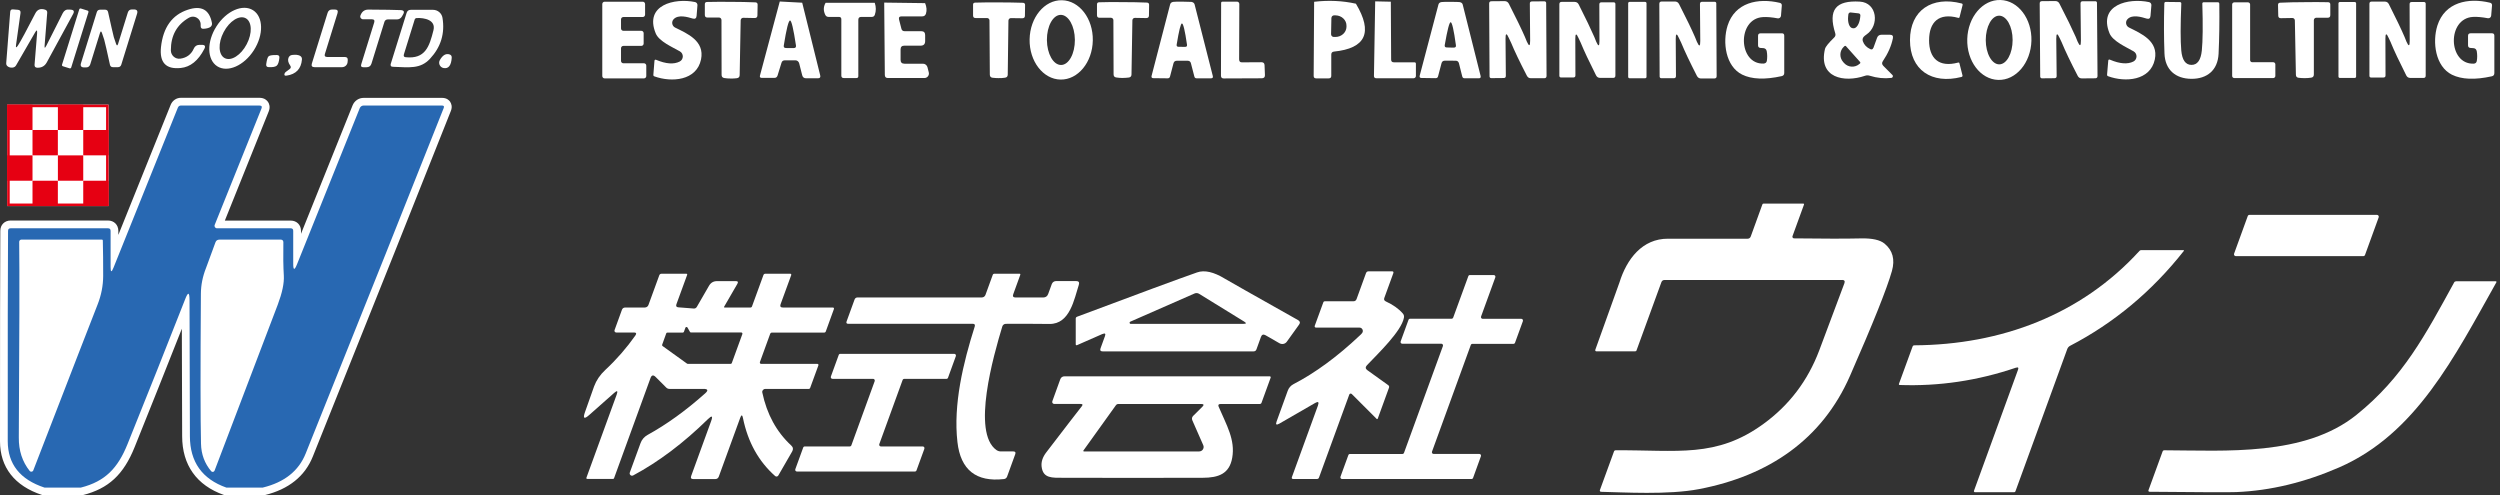
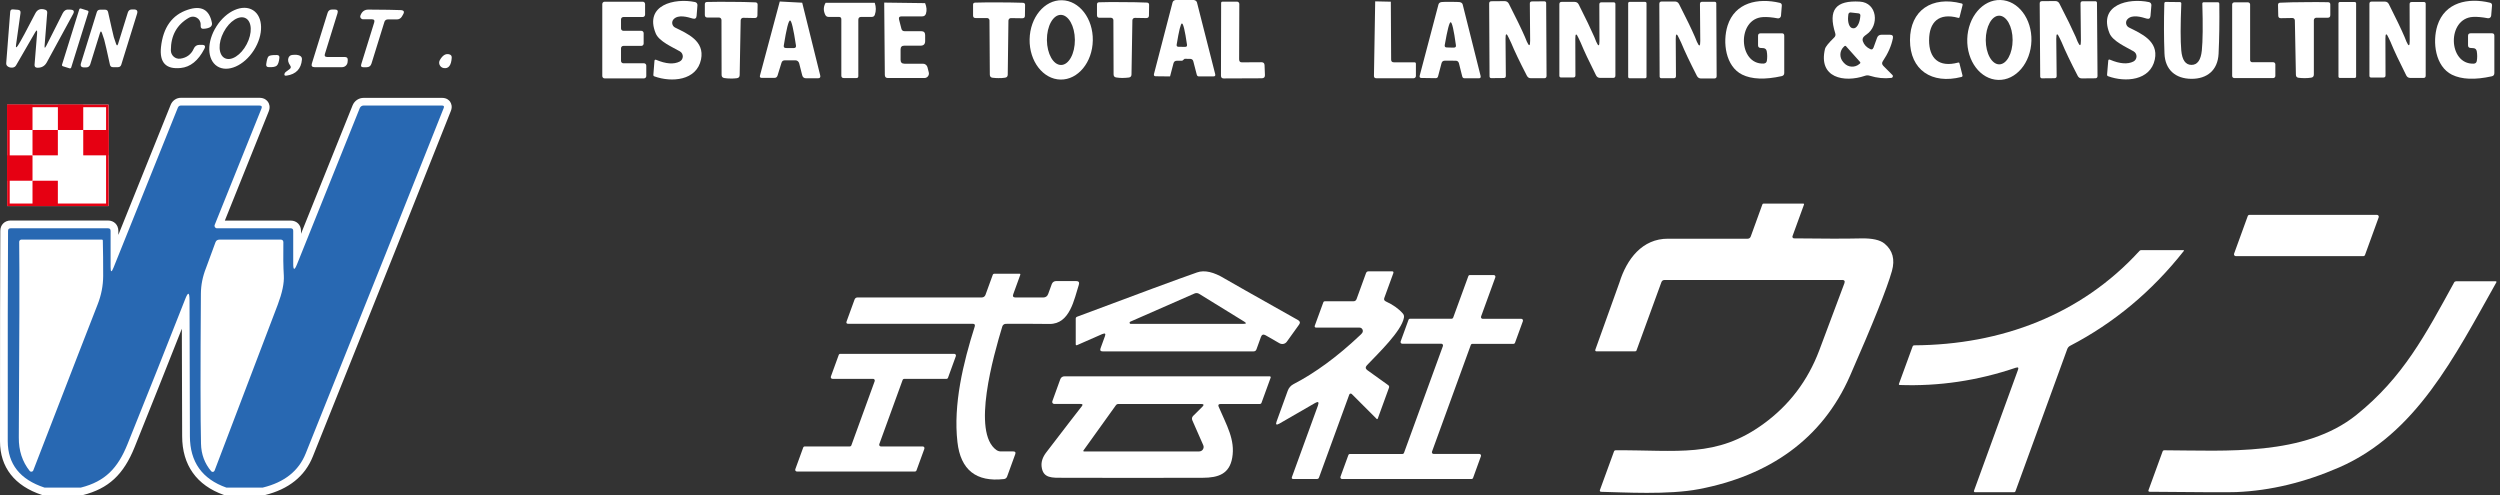
<svg xmlns="http://www.w3.org/2000/svg" id="logo" width="646" height="128" viewBox="0 0 646 128">
  <rect x="0" y="0" width="646" height="128" fill="#333333" stroke="none" />
  <rect width="646" height="128" style="fill:none;" />
  <path d="M476,72.35h-45.87c-.41,0-.69.19-.83.58l-6.42,17.6c-.05.17-.17.25-.35.25h-10.04c-.19,0-.34-.19-.27-.38,4.18-11.61,6.26-17.43,6.26-17.45,1.88-6.02,5.89-11.3,12.54-11.27,2.46.01,9.29.01,20.5.01.44,0,.74-.21.88-.61l3-8.27c.05-.14.16-.21.31-.21h10.2c.22,0,.3.1.22.32l-2.95,8.1c-.1.27.1.57.39.57,7.73.1,13.5.1,17.3.01,2.89-.06,4.92.38,6.1,1.35,2.11,1.75,2.74,4.1,1.9,7.09-1.28,4.52-4.89,13.54-10.82,27.06-7.22,16.49-21.02,25.83-39,29.28-8.01,1.54-19.59.82-25.34.7-.22,0-.38-.22-.3-.43l3.64-9.98c.06-.21.22-.31.44-.32,16.01-.1,25.99,2.06,38.18-6.81,6.67-4.84,11.48-11.18,14.44-19.04,3.92-10.42,6.08-16.18,6.48-17.3.21-.58,0-.87-.61-.87h0Z" style="fill:#fff;" />
  <path d="M614.65,56.17l-3.53,9.71c-.06.18-.25.31-.45.31h-32.93c-.34,0-.57-.34-.45-.65l3.53-9.71c.06-.18.25-.31.45-.31h32.93c.34,0,.57.34.45.65h0Z" style="fill:#fff;" />
  <path d="M520.91,95.01c-9.86,3.35-19.88,4.84-30.05,4.47-.13,0-.22-.14-.18-.27l3.52-9.64c.08-.22.23-.34.47-.34,22.33-.13,43.06-7.83,58.18-24.41.12-.13.27-.19.44-.19h10.91c.1,0,.17.12.1.21-8.23,10.44-18.03,18.61-29.38,24.51-.36.19-.61.48-.75.87l-13.38,36.73c-.05.16-.16.23-.32.23h-10.15c-.18,0-.31-.18-.25-.35l11.38-31.27c.21-.56.03-.74-.53-.54h0Z" style="fill:#fff;" />
  <path d="M340.56,104.77c.32-.89.08-1.11-.75-.63l-9.23,5.33c-.78.44-1.01.25-.7-.58l2.87-7.92c.28-.76.79-1.35,1.51-1.72,5.6-2.9,11.34-7.11,17.17-12.62.27-.25.47-.45.58-.63.38-.58-.04-1.35-.72-1.35h-11.25c-.23,0-.4-.22-.32-.44l2.23-6.1c.06-.17.18-.26.36-.26h7.4c.41,0,.69-.19.83-.58l2.43-6.68c.12-.32.34-.48.69-.48h6.03c.35,0,.45.17.34.49l-2.32,6.37c-.16.43-.03.72.39.92,1.82.84,3.29,1.86,4.36,3.09.3.32.4.71.31,1.14-.65,3.47-6.6,9.16-9.56,12.27-.44.48-.4.91.13,1.28l5.35,3.84c.25.17.32.4.22.69l-2.91,8c-.04.1-.18.14-.27.05l-6.43-6.43c-.21-.21-.56-.13-.65.14l-7.82,21.43c-.09.25-.26.38-.52.38h-6.13c-.35,0-.47-.17-.35-.5l6.73-18.49h0Z" style="fill:#fff;" />
  <path d="M284.88,86.3l-6.6,2.9c-.14.06-.31-.04-.31-.21v-6.65c0-.25.12-.41.35-.5,15.7-5.89,26.04-9.71,31.01-11.45,1.9-.67,4.3-.13,7.18,1.63,1,.6,7.3,4.17,18.92,10.7.5.3.6.67.26,1.15l-3.18,4.43c-.43.6-1.24.76-1.89.4l-3.6-2.07c-.57-.32-.97-.18-1.19.43l-1.16,3.21c-.13.35-.38.53-.75.53h-38.98c-.57,0-.75-.27-.56-.8l1.13-3.11c.25-.67.04-.87-.62-.58M321.33,83.68c.74,0,.8-.19.17-.58l-11.65-7.18c-.36-.22-.8-.25-1.19-.08l-16.61,7.29c-.28.13-.19.56.12.56h29.16Z" style="fill:#fff;" />
-   <path d="M163.8,85.92h-4.57c-.32,0-.54-.32-.43-.62l1.9-5.23c.14-.4.44-.61.88-.61h5.05c.41,0,.79-.26.93-.66l2.8-7.67c.09-.25.31-.4.57-.4h6.38c.25,0,.32.12.23.35l-2.76,7.55c-.17.48,0,.74.5.78l3.95.31c.38.04.65-.12.84-.44l3.13-5.42c.47-.82,1.16-1.22,2.1-1.22h4.84c.53,0,.66.23.4.7l-3.44,5.94c-.05.09.01.19.12.19h6.67c.21,0,.35-.1.43-.3l2.95-8.09c.06-.21.27-.35.49-.35h6.45c.18,0,.3.17.25.34l-2.76,7.55c-.19.56,0,.84.58.84h12.94c.19,0,.34.19.27.38l-2.11,5.82c-.08.19-.22.28-.43.28h-13.47c-.23,0-.39.12-.48.36l-2.64,7.26c-.08.23.09.47.32.47h14.55c.18,0,.31.18.25.36l-2.14,5.85c-.06.17-.18.26-.35.26h-11.25c-.49,0-.87.45-.76.93,1.18,5.59,3.66,10.16,7.48,13.69.49.45.57.97.23,1.55l-3.57,6.19c-.17.3-.57.38-.83.14-4.28-3.79-7.05-8.79-8.31-14.99-.17-.87-.41-.88-.71-.05l-5.53,15.18c-.16.43-.47.65-.92.65h-5.66c-.56,0-.75-.27-.56-.8l5.15-14.16c.5-1.38.23-1.55-.82-.53-6.32,6.2-12.76,11.04-19.32,14.55-.49.27-1.06-.22-.87-.75l2.76-7.56c.32-.92.97-1.68,1.82-2.15,4.94-2.72,9.91-6.3,14.91-10.76.84-.76.7-1.14-.44-1.14h-8.8c-.32,0-.61-.12-.84-.35l-2.73-2.73c-.61-.61-1.05-.5-1.33.28l-9.42,25.88c-.04.12-.13.18-.26.18h-6.6c-.26,0-.35-.12-.26-.36l7.8-21.42c.36-1,.14-1.15-.65-.44l-6.43,5.69c-1.33,1.19-1.7.93-1.1-.76,1.07-3.05,1.85-5.25,2.34-6.61.58-1.57,1.54-2.99,2.9-4.26,2.91-2.7,5.5-5.68,7.77-8.9.36-.52.23-.78-.4-.78M177.65,84.64c-.13-.22-.45-.19-.54.04l-.39,1.07c-.05.12-.16.19-.28.19h-4c-.13,0-.23.08-.28.19l-1.06,2.94c-.05.12,0,.26.1.34l6.34,4.56c.05.03.12.05.17.05h11.1c.13,0,.23-.08.28-.19l2.74-7.52c.06-.19-.08-.4-.28-.4h-13.01c-.1,0-.21-.05-.26-.16l-.63-1.11h0Z" style="fill:#fff;" />
  <path d="M261.83,76c-.22.58-.01.87.6.87h7.13c.63,0,1.07-.3,1.29-.91l.93-2.55c.17-.47.61-.78,1.1-.78h5.2c.66,0,.89.32.69.96-1.2,3.68-2.28,10.19-7.6,10.12-4.59-.05-8.35-.06-11.26-.03-.43,0-.8.28-.92.69-2.26,7.49-7.96,27.41-1.5,31.93.35.23.72.35,1.14.35h3.21c.5,0,.67.23.5.71l-2.11,5.8c-.13.35-.44.6-.82.63-7.18.82-11.2-2.38-12.01-9.56-1.11-9.68,1.48-20.45,4.47-29.86.14-.47-.03-.7-.5-.7h-32.18c-.44,0-.58-.21-.43-.62l2.06-5.66c.12-.32.41-.53.75-.53h32.15c.4,0,.76-.26.91-.63l1.9-5.22c.06-.17.23-.28.43-.28h6.46c.22,0,.28.1.21.31l-1.8,4.96h0Z" style="fill:#fff;" />
  <path d="M393.52,82.97l-2.04,5.6c-.06.17-.22.28-.41.28h-10.6c-.18,0-.35.12-.41.28l-10.03,27.57c-.1.3.1.6.41.6h11.82c.31,0,.52.3.41.6l-2.03,5.6c-.06.17-.23.28-.41.28h-33.44c-.31,0-.52-.31-.41-.6l2.04-5.59c.06-.17.22-.28.41-.28h13.55c.18,0,.35-.12.41-.28l10.06-27.61c.1-.3-.1-.6-.41-.6h-10.1c-.31,0-.52-.3-.41-.6l2.03-5.58c.06-.17.23-.28.41-.28h10.72c.19,0,.35-.12.41-.28l3.92-10.73c.06-.17.22-.28.41-.28h6.15c.31,0,.52.3.41.6l-3.68,10.11c-.1.3.1.6.41.6h9.98c.31,0,.52.3.41.6h0Z" style="fill:#fff;" />
  <path d="M634.65,72.68h10.26c.14,0,.22.14.16.26-10.88,19.36-20.79,39.19-40.64,47.84-8.92,3.88-17.76,6.01-26.52,6.37-1.76.08-9.25.05-22.49-.08-.19,0-.32-.19-.26-.38l3.65-10.02c.08-.22.23-.32.47-.32,15.73.05,36.26,1.62,49.63-9.15,12.08-9.71,17.83-20.71,25.25-34.23.1-.19.27-.28.49-.28h0Z" style="fill:#fff;" />
  <path d="M238.86,115.96l-2.04,5.6c-.06.17-.22.28-.41.28h-30.49c-.31,0-.52-.3-.41-.6l2.04-5.6c.06-.17.22-.28.41-.28h11.62c.18,0,.35-.12.41-.28l6.03-16.59c.1-.3-.1-.6-.41-.6h-10.5c-.31,0-.52-.3-.41-.6l2.03-5.58c.06-.17.23-.28.41-.28h29.44c.31,0,.52.3.41.6l-2.03,5.59c-.06.17-.23.28-.41.28h-10.9c-.18,0-.35.12-.41.28l-6.03,16.58c-.1.3.1.6.41.6h10.82c.31,0,.52.3.41.6h0Z" style="fill:#fff;" />
  <path d="M314.93,105.16c2.04,4.76,4.28,8.49,3.48,13.11-.72,4.19-3.57,5.18-7.64,5.19-12.01.03-24.02.03-36.02,0-2.83-.01-5.24.22-5.6-2.89-.14-1.22.26-2.46,1.23-3.71,5.27-6.87,8.31-10.83,9.14-11.86.34-.41.23-.62-.3-.62h-6.81c-.36,0-.62-.36-.49-.7l2.04-5.64c.19-.53.58-.8,1.14-.8h53.01c.17,0,.28.17.23.34l-2.37,6.51c-.06.18-.25.3-.43.3h-10.12c-.56,0-.72.26-.5.78M308.33,107.45l2.36-2.34c.48-.48.38-.72-.31-.72h-21.38c-.27,0-.48.1-.65.32l-8.4,11.71c-.06.1,0,.23.12.23h29.79c.84,0,1.4-.85,1.06-1.62l-2.81-6.39c-.19-.45-.13-.84.22-1.19h0Z" style="fill:#fff;" />
  <path d="M175.62,15.91c1.06-.54,1.1-2.04.06-2.64-1.81-1.05-5.41-2.56-6.25-4.66-3-7.36,4.92-9.18,10.17-8.08.39.08.65.44.62.83l-.22,2.74c-.05.63-.39.87-1.01.69-1.33-.4-3.71-1.1-4.92.17-.63.67-.44,1.76.39,2.17,3.12,1.54,7.67,3.43,6.69,8.22-1.14,5.51-7.61,5.99-12.04,4.39-.21-.06-.3-.21-.28-.43l.28-3.56c.03-.3.18-.4.47-.28,2.52,1.06,4.53,1.2,6.03.44h0Z" style="fill:#fff;" />
-   <path d="M350.37.96c4.44,7.42,2.55,11.53-5.67,12.37-.47.05-.7.31-.7.78v5.49c0,.43-.22.65-.65.65h-3.27c-.43,0-.63-.22-.63-.65l.12-19.14c3.77-.44,7.36-.27,10.81.5M344.03,4.66l-.08,4.17c-.01.39.3.71.69.72h.35c1.59.04,2.9-1.13,2.94-2.6v-.26c.04-1.48-1.23-2.69-2.81-2.72h-.35c-.4-.03-.72.28-.74.69h0Z" style="fill:#fff;" />
  <path d="M551.25,15.91c1.07-.54,1.11-2.04.08-2.64-1.81-1.06-5.4-2.59-6.24-4.69-2.96-7.38,4.96-9.16,10.21-8.04.39.08.65.43.62.83l-.23,2.74c-.05.63-.39.87-1.01.69-1.33-.41-3.71-1.13-4.92.14-.65.66-.45,1.76.38,2.17,3.11,1.55,7.66,3.47,6.67,8.24-1.16,5.51-7.64,5.97-12.06,4.35-.21-.08-.3-.22-.28-.43l.3-3.56c.03-.31.18-.4.47-.28,2.52,1.07,4.53,1.22,6.03.47h0Z" style="fill:#fff;" />
  <path d="M640.01,15.72c.13-.79.13-1.62-.01-2.46-.09-.5-.38-.78-.88-.82l-.76-.05c-.41-.04-.62-.26-.62-.69v-2.43c0-.45.22-.67.67-.67h5.51c.41,0,.62.21.62.62v9.67c0,.45-.22.74-.67.83-4.35.96-7.78.82-10.28-.41-4.31-2.14-5.11-8.43-3.77-12.7,1.93-6.04,7.93-7.27,13.6-5.91.38.09.54.34.52.71l-.22,2.64c-.04.44-.44.74-.87.66-1.49-.28-2.77-.4-3.84-.34-6.77.4-6.45,12.31.17,12.08.48-.01.75-.26.83-.72h0Z" style="fill:#fff;" />
  <path d="M161.08,7.96h4.63c.34,0,.61.27.61.61v2.68c0,.34-.27.61-.61.61h-4.63c-.34,0-.61.27-.61.61v3.27c0,.34.27.61.61.61h5.31c.34,0,.61.27.61.61v2.69c0,.34-.27.61-.61.61h-10.15c-.34,0-.61-.27-.61-.61V1.05c0-.34.27-.61.61-.61h9.84c.34,0,.61.27.61.61v2.74c0,.34-.27.61-.61.61h-5c-.34,0-.61.27-.61.61v2.34c0,.34.27.61.61.61h0Z" style="fill:#fff;" />
  <path d="M188.81,20.29c-.57,0-1.13-.04-1.64-.12-.48-.08-.71-.35-.71-.83l-.03-14.16c0-.36-.28-.65-.63-.65h-2.98c-.45.01-.69-.22-.69-.67V1.09c0-.38.18-.57.57-.58,1.97-.05,4.05-.05,6.25-.03,2.2,0,4.28.05,6.26.13.38.03.56.22.56.6l-.05,2.78c-.01.45-.25.67-.7.67l-2.98-.06c-.35,0-.63.28-.65.63l-.26,14.16c0,.48-.25.75-.72.82-.53.06-1.06.1-1.6.09h0Z" style="fill:#fff;" />
  <path d="M258.1,20.19c-.57,0-1.11-.04-1.63-.1-.47-.06-.7-.34-.7-.82l-.09-13.99c0-.35-.28-.62-.63-.62h-2.94c-.45.01-.67-.21-.67-.65V1.25c-.03-.36.17-.56.54-.57,1.94-.06,4-.08,6.17-.06,2.17,0,4.23.04,6.19.1.36.03.56.22.54.58l-.04,2.76c0,.44-.22.66-.67.66l-2.94-.04c-.35-.01-.63.27-.65.62l-.18,13.99c-.01.47-.25.74-.72.79-.52.08-1.05.12-1.58.1h0Z" style="fill:#fff;" />
-   <path d="M305.5,15.69c-.75,0-1.23,0-1.44.01-.44.01-.71.23-.83.65l-.89,3.4c-.08.32-.28.49-.62.49l-3.68-.04c-.41,0-.57-.19-.47-.6l4.8-18.49c.1-.35.38-.56.82-.63.22-.04,1.01-.05,2.34-.05,1.33.01,2.11.03,2.33.06.44.08.71.28.82.63l4.71,18.52c.1.4-.05.6-.47.6h-3.68c-.34.01-.54-.14-.62-.48l-.88-3.4c-.1-.43-.39-.65-.83-.66-.19,0-.67-.01-1.42-.01M305.37,12.11h.87c.38,0,.53-.19.48-.56-.53-3.66-.97-5.49-1.31-5.49-.31,0-.76,1.81-1.36,5.46-.06.36.09.56.47.57.25.01.54.01.85.01h0Z" style="fill:#fff;" />
+   <path d="M305.5,15.69c-.75,0-1.23,0-1.44.01-.44.01-.71.23-.83.65l-.89,3.4l-3.68-.04c-.41,0-.57-.19-.47-.6l4.8-18.49c.1-.35.38-.56.82-.63.22-.04,1.01-.05,2.34-.05,1.33.01,2.11.03,2.33.06.44.08.71.28.82.63l4.71,18.52c.1.4-.05.6-.47.6h-3.68c-.34.01-.54-.14-.62-.48l-.88-3.4c-.1-.43-.39-.65-.83-.66-.19,0-.67-.01-1.42-.01M305.37,12.11h.87c.38,0,.53-.19.48-.56-.53-3.66-.97-5.49-1.31-5.49-.31,0-.76,1.81-1.36,5.46-.06.36.09.56.47.57.25.01.54.01.85.01h0Z" style="fill:#fff;" />
  <path d="M320.2,15.39c0,.49.25.74.74.72l5.02-.03c.52,0,.79.26.8.78l.1,2.55c.01.54-.25.8-.79.82l-9.88.04c-.47,0-.69-.25-.69-.72l.04-18.77c0-.23.13-.35.36-.35h3.78c.31.01.56.28.56.61l-.05,14.35h0Z" style="fill:#fff;" />
  <path d="M355.35.35l4.04.09.08,14.96c0,.47.23.7.7.7h5.32c.25,0,.38.13.38.38v3.16c0,.32-.27.58-.6.58h-9.62c-.43,0-.63-.21-.62-.63l.32-19.23h0Z" style="fill:#fff;" />
  <path d="M390.46,11.03c-.36-.76-.56-1.18-.58-1.22-.58-1.33-.87-1.26-.85.23l.08,9.56c0,.38-.18.56-.54.56l-3.26.03c-.22,0-.41-.19-.41-.43l-.1-18.83c-.01-.4.19-.61.58-.61l3.4-.03c.5,0,.87.22,1.1.66,1.86,3.65,3.25,6.5,4.14,8.54.32.78.49,1.18.5,1.22.6,1.35.88,1.27.87-.22l-.08-9.56c-.01-.38.18-.56.54-.56l3.25-.03c.23,0,.43.19.43.43l.1,18.83c0,.4-.19.61-.58.61h-3.42c-.49.03-.85-.19-1.09-.65-1.88-3.64-3.24-6.48-4.08-8.54h0Z" style="fill:#fff;" />
  <path d="M532.79,11.04c-.38-.76-.57-1.18-.58-1.22-.6-1.33-.88-1.27-.87.23l.1,9.6c0,.36-.18.56-.56.56l-3.26.03c-.23,0-.41-.19-.43-.43l-.13-18.9c-.01-.4.19-.61.58-.61l3.43-.03c.49,0,.87.22,1.09.66,1.89,3.65,3.27,6.51,4.18,8.55.32.78.49,1.19.5,1.23.6,1.35.88,1.27.87-.23l-.1-9.59c0-.38.18-.56.56-.57h3.26c.23-.03.43.17.43.4l.14,18.9c0,.4-.19.61-.6.61l-3.42.03c-.5.01-.87-.21-1.1-.66-1.89-3.65-3.25-6.51-4.1-8.57h0Z" style="fill:#fff;" />
  <path d="M617.8,11.01c-.35-.76-.54-1.15-.56-1.19-.58-1.33-.87-1.26-.85.22l.03,9.45c0,.36-.18.54-.54.54h-3.21c-.23.01-.41-.18-.41-.41V1.01c-.01-.4.18-.6.57-.6h3.38c.49,0,.85.22,1.07.66,1.82,3.61,3.18,6.42,4.05,8.45.31.76.48,1.18.49,1.22.58,1.32.87,1.26.85-.22l-.03-9.46c0-.36.18-.54.54-.54h3.21c.23,0,.41.18.41.41v18.61c.01.4-.18.6-.57.6h-3.38c-.49,0-.85-.21-1.07-.65-1.82-3.61-3.16-6.45-3.99-8.48h0Z" style="fill:#fff;" />
  <path d="M484.09,12.37l.94-2.59c.19-.53.57-.8,1.14-.8h2.2c.63,0,.88.31.75.93-.4,1.97-1.27,3.93-2.59,5.89-.3.44-.25.85.13,1.23l2.33,2.34c.27.26.12.71-.26.76-1.81.22-3.69.04-5.63-.57-.4-.12-.8-.12-1.2.03-5.4,1.84-12.1.53-10.32-6.95.14-.56.93-1.54,2.38-2.95.31-.3.4-.66.27-1.09-1.92-6.11.17-8.54,6.35-8.18,4.52.26,5.11,6.2,1.73,8.49-.31.21-.54.4-.7.57-.31.35-.39.74-.25,1.18.32.92.96,1.59,1.93,2.04.38.17.63.05.78-.34M480.23,3.45l-2.03-.23c-.28-.03-.54.18-.58.48l-.06.54c-.17,1.59.34,2.95,1.13,3.04l.21.03c.8.09,1.58-1.13,1.76-2.72l.06-.56c.03-.3-.18-.56-.48-.58M480.63,16l-3.62-4.06c-.1-.12-.28-.12-.4-.01l-.12.1c-1.16,1.04-1.26,2.82-.22,3.99l.23.26c1.04,1.16,2.82,1.27,3.99.23l.12-.1c.12-.1.13-.28.03-.4h0Z" style="fill:#fff;" />
  <path d="M498.47,10.38c0,4.66,2.48,7.13,7.51,5.79.18-.05.3.01.34.19l.78,3.09c.06.23-.03.38-.27.44-7.65,1.95-13.3-1.8-13.29-9.53.01-7.71,5.68-11.45,13.33-9.47.23.05.32.21.26.44l-.78,3.09c-.05.18-.17.25-.35.19-5.01-1.37-7.51,1.09-7.52,5.76h0Z" style="fill:#fff;" />
  <path d="M516.34,20.65c-4.58-.13-8.16-4.85-8-10.56.16-5.7,4-10.23,8.58-10.09,4.58.13,8.16,4.85,8,10.56-.17,5.7-4,10.23-8.58,10.09M516.6,16.63c1.92,0,3.46-2.82,3.46-6.3s-1.57-6.28-3.48-6.28-3.46,2.82-3.46,6.3,1.57,6.28,3.48,6.28h0Z" style="fill:#fff;" />
  <path d="M201.49.39l5.8.31,4.65,18.77c.13.5-.06.76-.6.76h-3.05c-.53,0-.87-.26-1-.78l-.78-3.08c-.12-.45-.5-.78-.94-.78h-2.78c-.44,0-.72.21-.85.62l-1.02,3.31c-.13.4-.4.61-.83.61h-3.22c-.44,0-.61-.21-.49-.63L201.49.39M204.11,12.42h1.01c.44-.01.62-.23.56-.66-.65-4.31-1.16-6.46-1.53-6.46-.39,0-.93,2.15-1.62,6.45-.08.43.12.65.56.66.3.01.63.01,1.02.01h0Z" style="fill:#fff;" />
  <path d="M226.04.75c.36,1.05.36,2.08.01,3.08-.13.36-.39.54-.78.54h-2.73c-.5,0-.75.25-.75.75v14.55c0,.34-.17.5-.5.5h-3.24c-.43,0-.65-.21-.65-.63V4.98c0-.4-.21-.61-.61-.61h-2.68c-.41,0-.71-.19-.88-.57-.5-1.06-.47-2.08.1-3.07h12.7Z" style="fill:#fff;" />
  <path d="M274.04,20.56c-4.51-.08-8.09-4.74-7.99-10.39.1-5.66,3.83-10.19,8.34-10.11,4.51.08,8.09,4.74,7.99,10.39-.1,5.66-3.83,10.19-8.34,10.11M274.18,16.79c2-.01,3.59-2.92,3.57-6.5-.03-3.57-1.66-6.46-3.66-6.45-2,.01-3.59,2.92-3.57,6.5.03,3.57,1.66,6.46,3.66,6.45h0Z" style="fill:#fff;" />
  <path d="M566.26,16.77c1.54.01,2.43-1.23,2.69-3.7.25-2.5.3-6.55.13-12.14-.01-.19.14-.35.34-.35h3.64c.27,0,.4.14.41.41.06,4.59,0,8.9-.19,12.93-.22,4.22-2.95,6.47-7.03,6.45-4.09-.03-6.79-2.32-6.95-6.54-.16-4.03-.17-8.33-.04-12.93.01-.27.16-.41.41-.4l3.64.04c.19,0,.35.17.34.35-.23,5.59-.23,9.64-.01,12.14.22,2.48,1.1,3.73,2.63,3.74h0Z" style="fill:#fff;" />
  <path d="M587.95,16.63v3c0,.3-.25.54-.54.54h-10.08c-.3,0-.54-.25-.54-.54V1.15c0-.3.25-.54.54-.54h3.56c.3,0,.54.25.54.54v14.39c0,.3.25.54.54.54h5.44c.3,0,.54.25.54.54h0Z" style="fill:#fff;" />
  <path d="M455.73,16.42c.47-.03.75-.26.83-.72.12-.79.12-1.6-.03-2.45-.09-.5-.38-.76-.88-.82l-.75-.04c-.41-.04-.62-.27-.62-.69v-2.42c-.01-.45.21-.67.66-.67h5.49c.41-.01.61.19.62.61v9.62c.01.45-.21.72-.65.83-4.32.96-7.74.83-10.22-.39-4.3-2.12-5.11-8.37-3.78-12.63,1.9-6.02,7.88-7.25,13.52-5.91.36.1.53.34.5.71l-.21,2.63c-.04.43-.44.74-.87.66-1.48-.28-2.76-.39-3.82-.32-6.73.41-6.38,12.26.19,12.01h0Z" style="fill:#fff;" />
  <path d="M239.04.8c.41.97.49,1.88.23,2.72-.16.48-.48.71-.97.71h-5.32c-.58,0-.8.28-.66.84l.6,2.34c.1.43.38.65.83.65h4.3c.67,0,1.01.34,1.01,1.01v1.54c0,.79-.39,1.19-1.18,1.19h-4.21c-.63,0-.96.32-.96.96v2.7c0,.66.34,1,1,1h4.79c.54,0,1.02.38,1.16.91l.34,1.35c.18.74-.38,1.44-1.13,1.44h-9.44c-.52,0-.78-.26-.79-.79l-.16-18.7,10.55.14h0Z" style="fill:#fff;" />
  <path d="M290.08,20.15c-.57-.01-1.11-.05-1.63-.13-.47-.06-.7-.34-.7-.8l-.05-14c0-.35-.28-.63-.63-.63h-2.94c-.45.01-.67-.22-.67-.66V1.16c-.01-.36.18-.56.54-.57,1.95-.06,4.03-.08,6.2-.04,2.16,0,4.23.04,6.17.12.38.03.57.22.56.58l-.04,2.76c-.01.44-.23.66-.69.66l-2.94-.05c-.35,0-.65.27-.65.62l-.23,14c0,.48-.25.74-.72.8-.52.06-1.04.1-1.58.1h0Z" style="fill:#fff;" />
  <path d="M374.83.48c1.33,0,2.11.03,2.33.06.44.08.71.28.8.63l4.63,18.46c.09.4-.06.6-.47.6h-3.66c-.34,0-.54-.17-.62-.49l-.85-3.39c-.12-.43-.39-.65-.83-.66-.19-.01-.67-.01-1.42-.01-.75-.01-1.22-.01-1.42,0-.43.01-.71.22-.83.65l-.89,3.38c-.08.32-.28.49-.62.49l-3.66-.05c-.41,0-.57-.21-.47-.6l4.85-18.4c.1-.34.36-.56.8-.62.23-.04,1.01-.05,2.33-.04M374.76,12.29c.35,0,.66.01.93.01.4-.01.58-.21.52-.61-.54-3.96-1-5.94-1.36-5.95-.34,0-.84,1.97-1.53,5.9-.06.4.1.61.5.62.27.01.58.03.93.03h0Z" style="fill:#fff;" />
  <path d="M411.97,9.55c.31.78.47,1.18.49,1.22.57,1.32.85,1.24.84-.22l-.03-9.41c0-.36.18-.54.54-.54h3.2c.23,0,.41.18.41.41v18.52c0,.4-.19.6-.58.6h-3.35c-.49,0-.85-.22-1.07-.66-1.81-3.59-3.13-6.39-3.96-8.43-.35-.75-.54-1.15-.56-1.19-.57-1.32-.85-1.24-.84.22l.03,9.41c0,.36-.18.54-.54.54h-3.2c-.23,0-.41-.18-.41-.41V1.09c0-.4.19-.6.58-.6h3.35c.49,0,.84.22,1.06.65,1.82,3.6,3.17,6.41,4.04,8.41h0Z" style="fill:#fff;" />
  <path d="M425.46,19.87c0,.19-.16.35-.35.35h-4.04c-.19,0-.35-.16-.35-.35V.84c0-.19.16-.35.35-.35h4.04c.19,0,.35.16.35.35v19.03h0Z" style="fill:#fff;" />
  <path d="M434.44,11.08c-.38-.76-.56-1.16-.58-1.2-.58-1.35-.87-1.27-.85.22l.06,9.55c0,.36-.18.56-.54.56h-3.25c-.23.01-.41-.17-.43-.4l-.08-18.81c0-.4.19-.6.6-.61h3.39c.5-.01.87.21,1.1.65,1.86,3.64,3.24,6.48,4.12,8.52.32.79.49,1.19.5,1.23.6,1.35.88,1.27.87-.22l-.08-9.55c0-.36.18-.56.56-.56h3.25c.23-.01.41.17.41.4l.09,18.81c0,.4-.19.6-.6.61h-3.4c-.49.01-.85-.21-1.09-.65-1.86-3.64-3.21-6.48-4.05-8.54h0Z" style="fill:#fff;" />
  <path d="M595.38.56c2.19-.04,4.25-.03,6.2.01.38.01.57.21.57.58v2.76c0,.45-.22.67-.67.67h-2.95c-.35,0-.63.28-.63.63v14.04c0,.48-.23.75-.71.82-.52.08-1.06.12-1.62.12-.54.01-1.07-.03-1.6-.09-.47-.05-.71-.32-.71-.8l-.27-14.03c-.01-.35-.3-.63-.65-.62l-2.95.05c-.45.01-.69-.21-.69-.66l-.06-2.76c0-.38.18-.57.56-.58,1.95-.09,4.03-.14,6.2-.14h0Z" style="fill:#fff;" />
  <path d="M608.82,19.79c0,.19-.16.35-.35.35h-3.86c-.19,0-.35-.16-.35-.35V.87c0-.19.16-.35.35-.35h3.86c.19,0,.35.16.35.35v18.92h0Z" style="fill:#fff;" />
  <path d="M51.85,6.31c0-1.54-1.66-2.5-2.99-1.75-3.16,1.8-4.72,4.62-4.71,8.46.01,1.31,1.15,2.32,2.45,2.14,1.64-.23,2.81-1.1,3.47-2.59.28-.66.79-.98,1.5-.98h.6c.79,0,1,.35.63,1.05-1.57,3.04-3.61,4.69-6.11,4.93-3.82.39-5.51-1.41-5.09-5.41.56-5.09,2.87-8.3,6.92-9.64,3.52-1.18,5.6-.03,6.25,3.44.09.44-.14.89-.54,1.1-.43.22-.98.35-1.66.38-.48.03-.72-.21-.72-.69v-.44h0Z" style="fill:#fff;" />
  <path d="M56.14,17.13c-2.67-1.7-2.76-6.33-.2-10.33,2.55-4,6.8-5.85,9.46-4.15,2.67,1.7,2.76,6.33.2,10.33-2.55,4-6.8,5.85-9.46,4.15M58.07,15.02c1.65.86,4.19-.75,5.68-3.6,1.5-2.85,1.37-5.86-.28-6.72-1.65-.86-4.19.75-5.68,3.6-1.5,2.85-1.37,5.86.28,6.72h0Z" style="fill:#fff;" />
  <path d="M11.94,11.87l4.27-8.46c.35-.69.88-1.01,1.62-.94.12.01.27.01.47.03.76.05.97.41.6,1.1-1.13,2.1-3.39,6.28-6.82,12.53-.52.94-1.33,1.4-2.43,1.37-.52-.01-.76-.28-.72-.79l.66-8.13c.06-.87-.12-.92-.54-.17l-4.88,8.45c-.22.38-.54.57-.97.61-.43.03-.79-.05-1.11-.25-.35-.22-.52-.53-.48-.93L2.64,3.04c.04-.44.27-.65.71-.61l1.28.1c.52.04.74.32.67.84l-1.15,8.19c-.12.82.06.87.53.13.74-1.16,2.21-3.91,4.44-8.22.52-1.02,1.36-1.35,2.54-.97.4.13.58.4.54.82l-.67,8.43c-.06.72.08.76.4.12h0Z" style="fill:#fff;" />
  <path d="M18.4,17.44c-.05.18-.24.28-.42.22l-1.73-.54c-.18-.05-.28-.24-.22-.42l4.45-14.28c.05-.18.24-.28.42-.22l1.73.54c.18.05.28.24.22.42l-4.45,14.28h0Z" style="fill:#fff;" />
  <path d="M29.41,9.6c.05.21.26.79.58,1.73.19.52.36.52.53-.01l2.51-8.09c.17-.53.52-.79,1.07-.79h.5c.78,0,1.05.38.82,1.11l-4.08,13.16c-.14.43-.44.65-.89.65h-1.24c-.44,0-.71-.21-.8-.63-.72-3.37-1.23-5.51-1.48-6.47-.05-.22-.25-.79-.58-1.73-.18-.52-.36-.52-.52.01l-2.51,8.09c-.17.52-.53.79-1.07.79h-.5c-.78,0-1.05-.38-.82-1.11l4.08-13.16c.13-.44.43-.65.89-.65h1.24c.44,0,.7.21.79.63.74,3.35,1.23,5.51,1.48,6.47h0Z" style="fill:#fff;" />
  <path d="M84.52,14.73h4.59c.54,0,.79.27.75.82l-.04.49c-.06.75-.69,1.32-1.44,1.32h-7.08c-.67,0-.91-.32-.71-.96l4.06-13.07c.18-.58.57-.87,1.18-.87h.69c.66,0,.89.31.7.94l-3.27,10.56c-.16.5.04.76.57.76h0Z" style="fill:#fff;" />
  <path d="M96.06,4.98h-2.26c-.49,0-.84-.49-.67-.96.38-1.04,1.06-1.55,2.07-1.54,4.1.03,6.89.06,8.33.13.84.04,1.05.41.62,1.14l-.3.52c-.26.47-.76.75-1.29.75h-2.38c-.39,0-.72.25-.84.61l-3.34,10.77c-.19.66-.63.98-1.32.98h-.75c-.56,0-.75-.26-.58-.79l3.34-10.77c.18-.56-.03-.84-.62-.84h0Z" style="fill:#fff;" />
-   <path d="M100.99,16.44l4.08-13.11c.17-.53.52-.79,1.07-.79h5.77c1.2,0,2.24.88,2.43,2.07.66,4.03-.41,7.56-3.24,10.59-2.5,2.67-5.29,2.21-9.54,2.06-.54-.01-.74-.28-.58-.82M107.14,5.1l-2.77,8.93c-.14.47.01.72.49.76,5.02.5,6.08-2.73,7.14-6.95.69-2.72-2.39-3.27-4.31-3.18-.28.01-.47.17-.56.44h0Z" style="fill:#fff;" />
  <path d="M71.51,16.97c-.35.3-1.04.43-2.07.38-.5-.01-.72-.27-.65-.78.16-1.13.36-1.8.63-2.03.27-.23.97-.34,2.1-.32.5,0,.74.25.67.75-.1,1.04-.34,1.7-.69,2.01h0Z" style="fill:#fff;" />
  <path d="M74.98,16.93c-.52-.75-.66-1.41-.44-1.98.17-.44.49-.69.96-.75.84-.1,1.49-.04,1.95.18.43.21.61.54.57,1.02-.21,2.39-1.53,3.78-3.95,4.14-.54.09-.71-.13-.49-.66.06-.14.47-.48,1.22-1,.38-.26.44-.58.18-.96h0Z" style="fill:#fff;" />
  <path d="M116.73,14.87c-.12,2.04-.83,2.95-2.11,2.71-.94-.17-1.44-1.23-.96-2.06.74-1.29,1.58-1.77,2.52-1.45.38.13.56.4.54.8h0Z" style="fill:#fff;" />
  <path d="M26.27,61.91H5.54c-.32,0-.6.27-.58.61.1,7.53.06,24.38-.1,50.54-.03,3.38.91,6.25,2.81,8.63.26.32.78.25.93-.14,10.03-25.92,15.56-40.21,16.61-42.84.96-2.42,1.44-4.89,1.45-7.42.01-3.38-.03-6.41-.09-9.1,0-.19-.09-.28-.28-.28M73.21,62.52c.01-.32-.26-.6-.6-.6h-15.92c-.5,0-.85.23-1.02.71-1.28,3.53-2.1,5.75-2.43,6.61-.87,2.19-1.32,4.41-1.33,6.67-.13,19.48-.12,32.4.03,38.76.06,2.72.94,5.09,2.63,7.09.25.3.72.22.87-.14,2.92-7.65,8.37-21.94,16.33-42.89,1.15-3.05,1.68-5.55,1.57-7.51-.14-2.24-.18-5.15-.12-8.71h0Z" style="fill:none; stroke:#fff; stroke-miterlimit:10;" />
  <path d="M67.95,126h-9.44c-6.28-2.21-9.42-6.63-9.44-13.27-.04-11.08-.06-22.83-.1-35.24-.01-2.03-.38-2.1-1.11-.21-4.76,12.13-9.73,24.63-14.91,37.48-2.5,6.21-5.77,9.64-12.05,11.23h-9.41c-6.32-2.08-9.47-6.07-9.49-11.97-.01-26.03.01-44.15.08-54.37,0-.44.22-.66.66-.66h25.17c.45,0,.67.22.67.67v9.37c0,1.36.25,1.4.75.14l16.64-41.38c.13-.31.43-.52.75-.52h20.31c.57,0,.75.26.53.79l-12.08,30.05c-.17.43.14.88.6.88h19.04c.43,0,.65.22.65.65v8.5c0,1.72.32,1.77.97.18l16.23-40.39c.17-.4.56-.66.98-.66h20.28c.45,0,.6.21.43.63-8.14,20.57-20.03,50.32-35.67,89.29-1.8,4.49-5.49,7.43-11.05,8.79M26.27,61.91H5.54c-.32,0-.6.27-.58.61.1,7.53.06,24.38-.1,50.54-.03,3.38.91,6.25,2.81,8.63.26.32.78.25.93-.14,10.03-25.92,15.56-40.21,16.61-42.84.96-2.42,1.44-4.89,1.45-7.42.01-3.38-.03-6.41-.09-9.1,0-.19-.09-.28-.28-.28M73.21,62.52c.01-.32-.26-.6-.6-.6h-15.92c-.5,0-.85.23-1.02.71-1.28,3.53-2.1,5.75-2.43,6.61-.87,2.19-1.32,4.41-1.33,6.67-.13,19.48-.12,32.4.03,38.76.06,2.72.94,5.09,2.63,7.09.25.3.72.22.87-.14,2.92-7.65,8.37-21.94,16.33-42.89,1.15-3.05,1.68-5.55,1.57-7.51-.14-2.24-.18-5.15-.12-8.71h0Z" style="fill:#fff; stroke:#fff; stroke-miterlimit:10; stroke-width:1.5px;" />
  <path d="M116.34,26.32c-.26-.39-.88-1.03-2.1-1.03h-20.28c-1.24,0-2.35.74-2.84,1.91l-13.34,33.21v-.76c0-1.53-1.11-2.65-2.65-2.65h-17.03l11.32-28.17c.5-1.2.12-2.06-.15-2.47s-.92-1.09-2.23-1.09h-20.31c-1.13,0-2.15.69-2.61,1.77l-13.54,33.66v-1.05c0-1.55-1.12-2.67-2.67-2.67H2.74c-1.54,0-2.66,1.12-2.66,2.65C.02,69.83,0,88.12,0,114.03c.01,6.73,3.77,11.53,10.86,13.87l.31.1h9.98l.24-.06c6.66-1.69,10.54-5.29,13.41-12.43,4.09-10.16,8.18-20.41,12.19-30.57l.02,7.85c.02,6.88.04,13.53.06,19.95.01,7.43,3.74,12.67,10.77,15.15l.32.11h10.02l.23-.06c6.2-1.52,10.39-4.88,12.43-9.99,16.58-41.33,27.92-69.71,35.67-89.3.45-1.13.07-1.95-.19-2.34Z" style="fill:#fff;" />
  <path d="M67.95,126h-9.44c-6.28-2.21-9.42-6.63-9.44-13.27-.04-11.08-.06-22.83-.1-35.24-.01-2.03-.38-2.1-1.11-.21-4.76,12.13-9.73,24.63-14.91,37.48-2.5,6.21-5.77,9.64-12.05,11.23h-9.41c-6.32-2.08-9.47-6.07-9.49-11.97-.01-26.03.01-44.15.08-54.37,0-.44.22-.66.66-.66h25.17c.45,0,.67.22.67.67v9.37c0,1.36.25,1.4.75.14l16.64-41.38c.13-.31.43-.52.75-.52h20.31c.57,0,.75.26.53.79l-12.08,30.05c-.17.43.14.88.6.88h19.04c.43,0,.65.22.65.65v8.5c0,1.72.32,1.77.97.18l16.23-40.39c.17-.4.56-.66.98-.66h20.28c.45,0,.6.21.43.63-8.14,20.57-20.03,50.32-35.67,89.29-1.8,4.49-5.49,7.43-11.05,8.79M26.27,61.91H5.54c-.32,0-.6.27-.58.61.1,7.53.06,24.38-.1,50.54-.03,3.38.91,6.25,2.81,8.63.26.32.78.25.93-.14,10.03-25.92,15.56-40.21,16.61-42.84.96-2.42,1.44-4.89,1.45-7.42.01-3.38-.03-6.41-.09-9.1,0-.19-.09-.28-.28-.28M73.21,62.52c.01-.32-.26-.6-.6-.6h-15.92c-.5,0-.85.23-1.02.71-1.28,3.53-2.1,5.75-2.43,6.61-.87,2.19-1.32,4.41-1.33,6.67-.13,19.48-.12,32.4.03,38.76.06,2.72.94,5.09,2.63,7.09.25.3.72.22.87-.14,2.92-7.65,8.37-21.94,16.33-42.89,1.15-3.05,1.68-5.55,1.57-7.51-.14-2.24-.18-5.15-.12-8.71h0Z" style="fill:#2868b2;" />
  <rect x="1.85" y="27.04" width="26.21" height="26.21" style="fill:#fff;" />
  <path d="M27.41,27.7v24.9H2.51v-24.9h24.9M28.06,27.04H1.85v26.21h26.21v-26.21h0Z" style="fill:#e60012;" />
  <rect x="1.85" y="27.04" width="6.55" height="6.55" style="fill:#e60012;" />
  <rect x="8.4" y="33.59" width="6.55" height="6.55" style="fill:#e60012;" />
-   <rect x="14.96" y="40.15" width="6.55" height="6.55" style="fill:#e60012;" />
-   <rect x="21.51" y="46.7" width="6.55" height="6.55" style="fill:#e60012;" />
  <rect x="8.4" y="46.7" width="6.55" height="6.55" style="fill:#e60012;" />
  <rect x="1.85" y="40.15" width="6.55" height="6.55" style="fill:#e60012;" />
  <rect x="21.51" y="33.59" width="6.55" height="6.55" style="fill:#e60012;" />
  <rect x="14.96" y="27.04" width="6.55" height="6.55" style="fill:#e60012;" />
</svg>